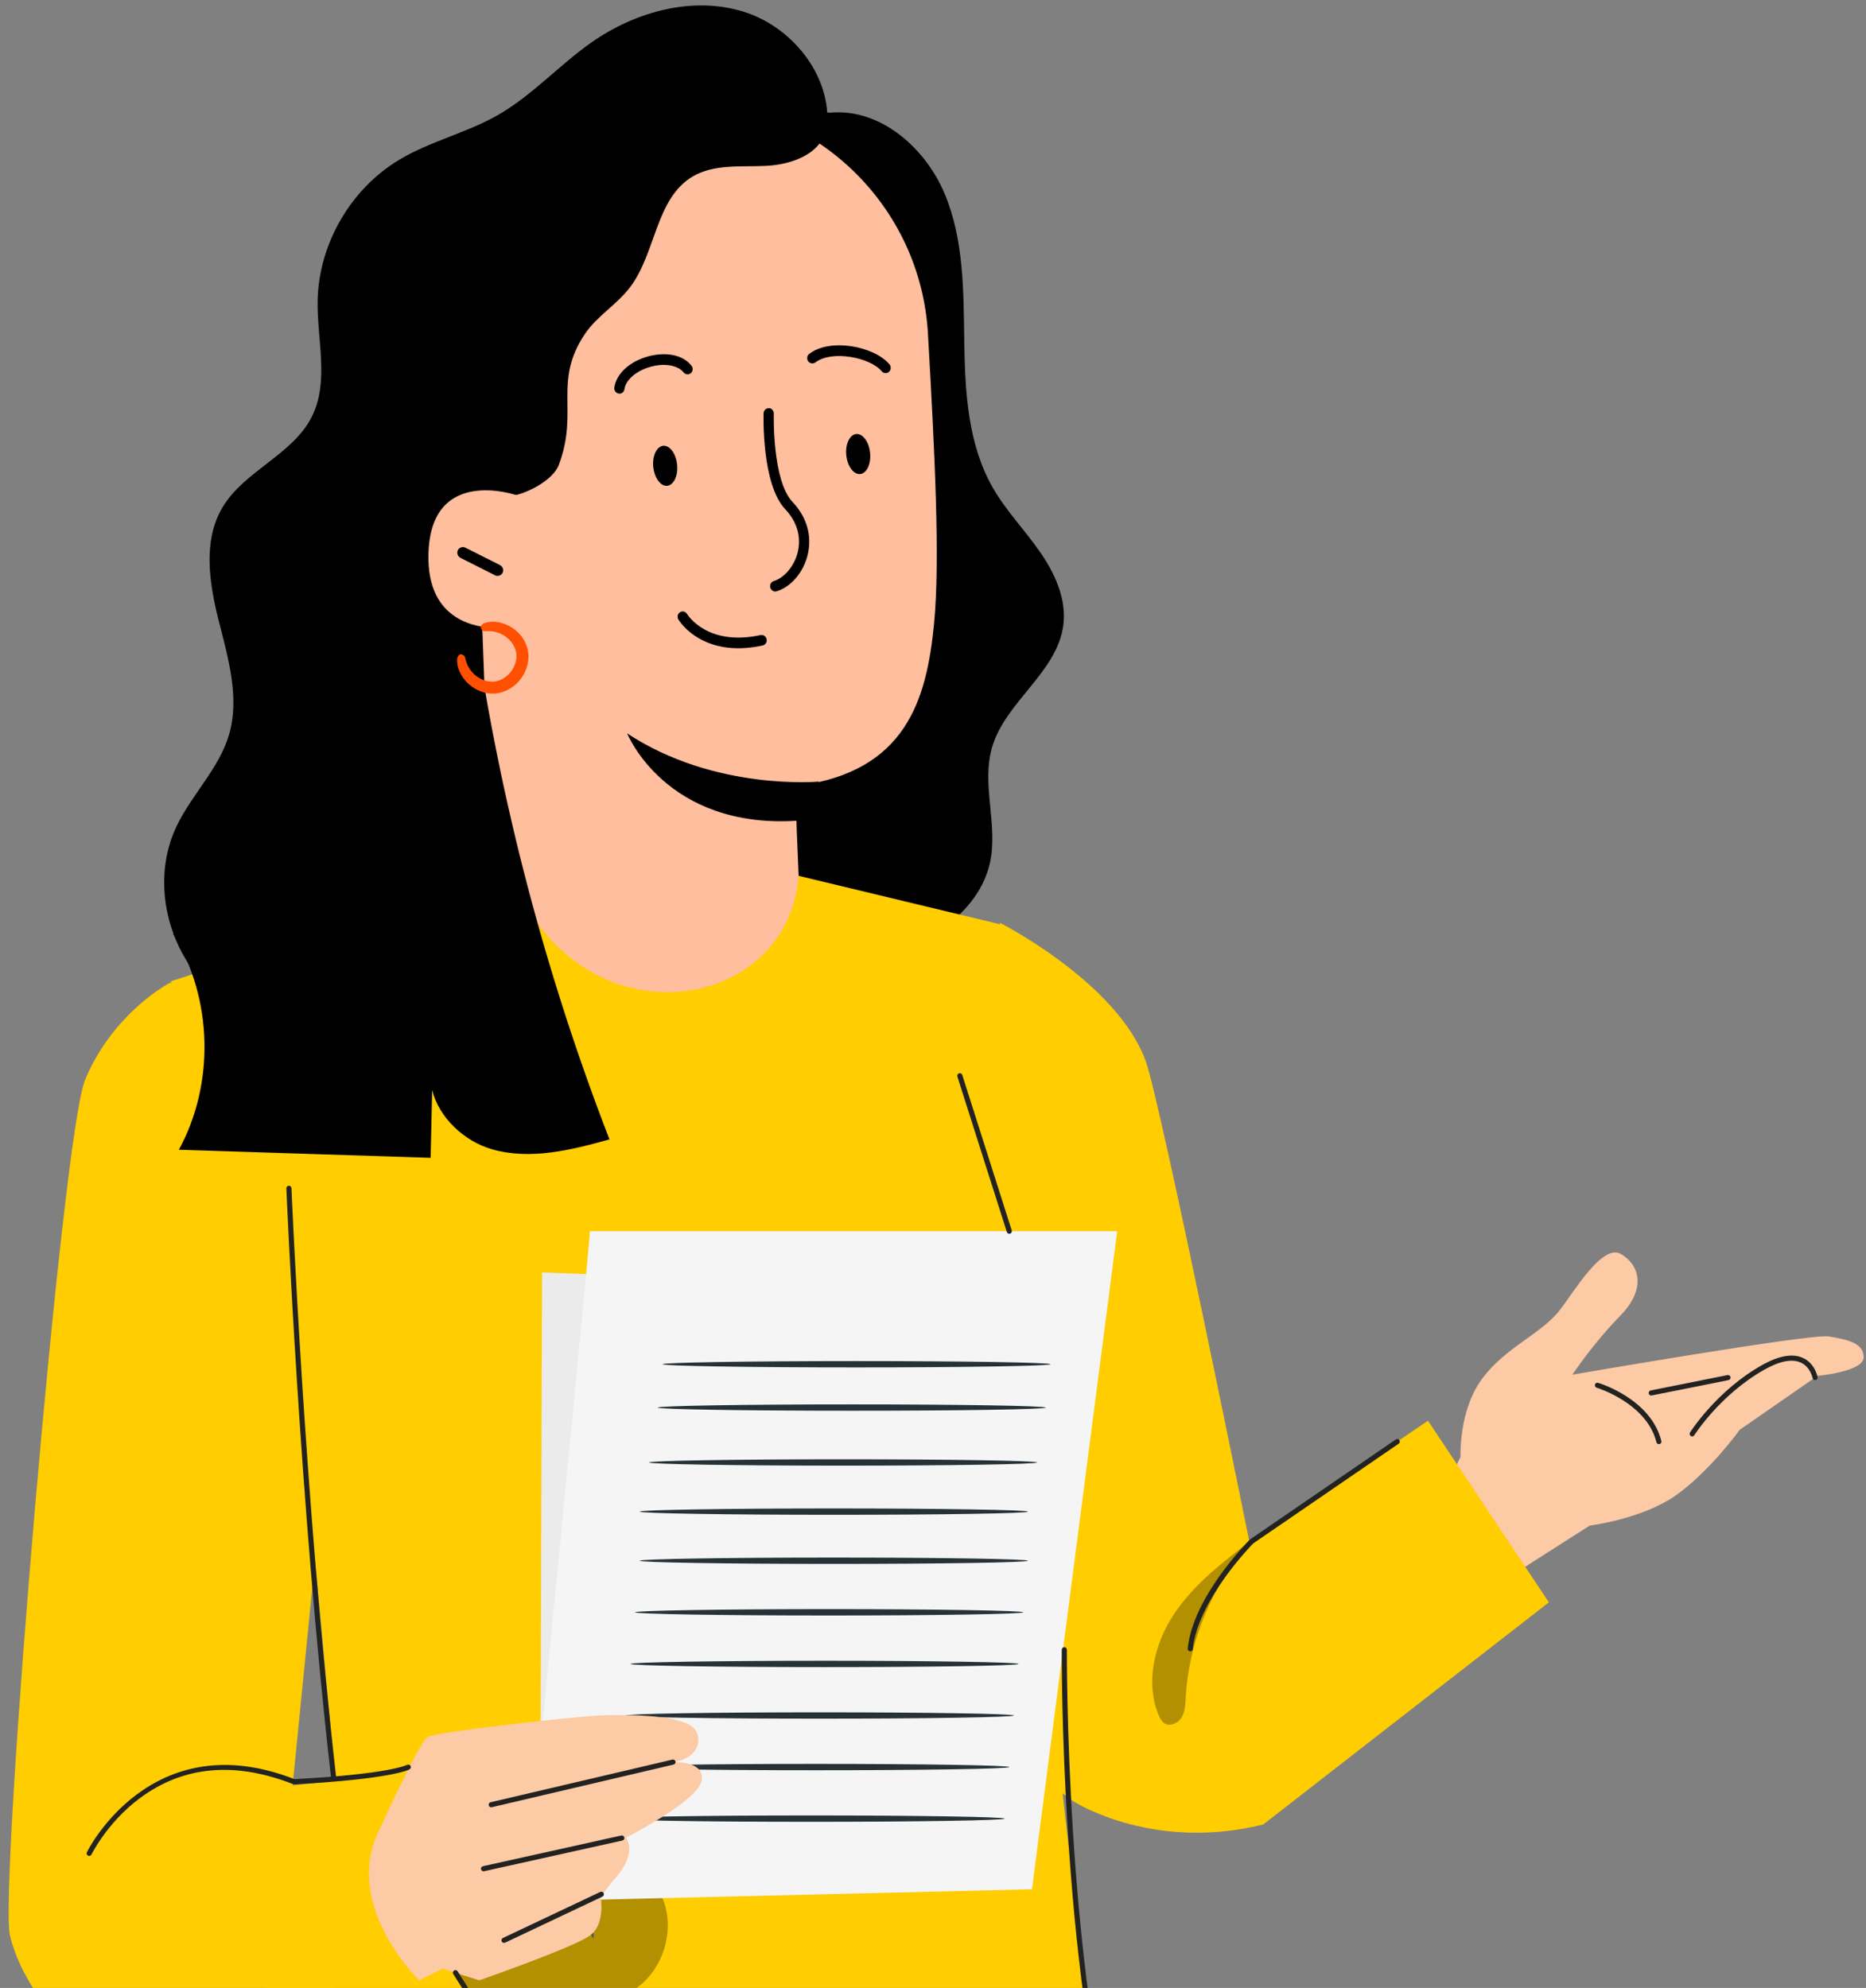
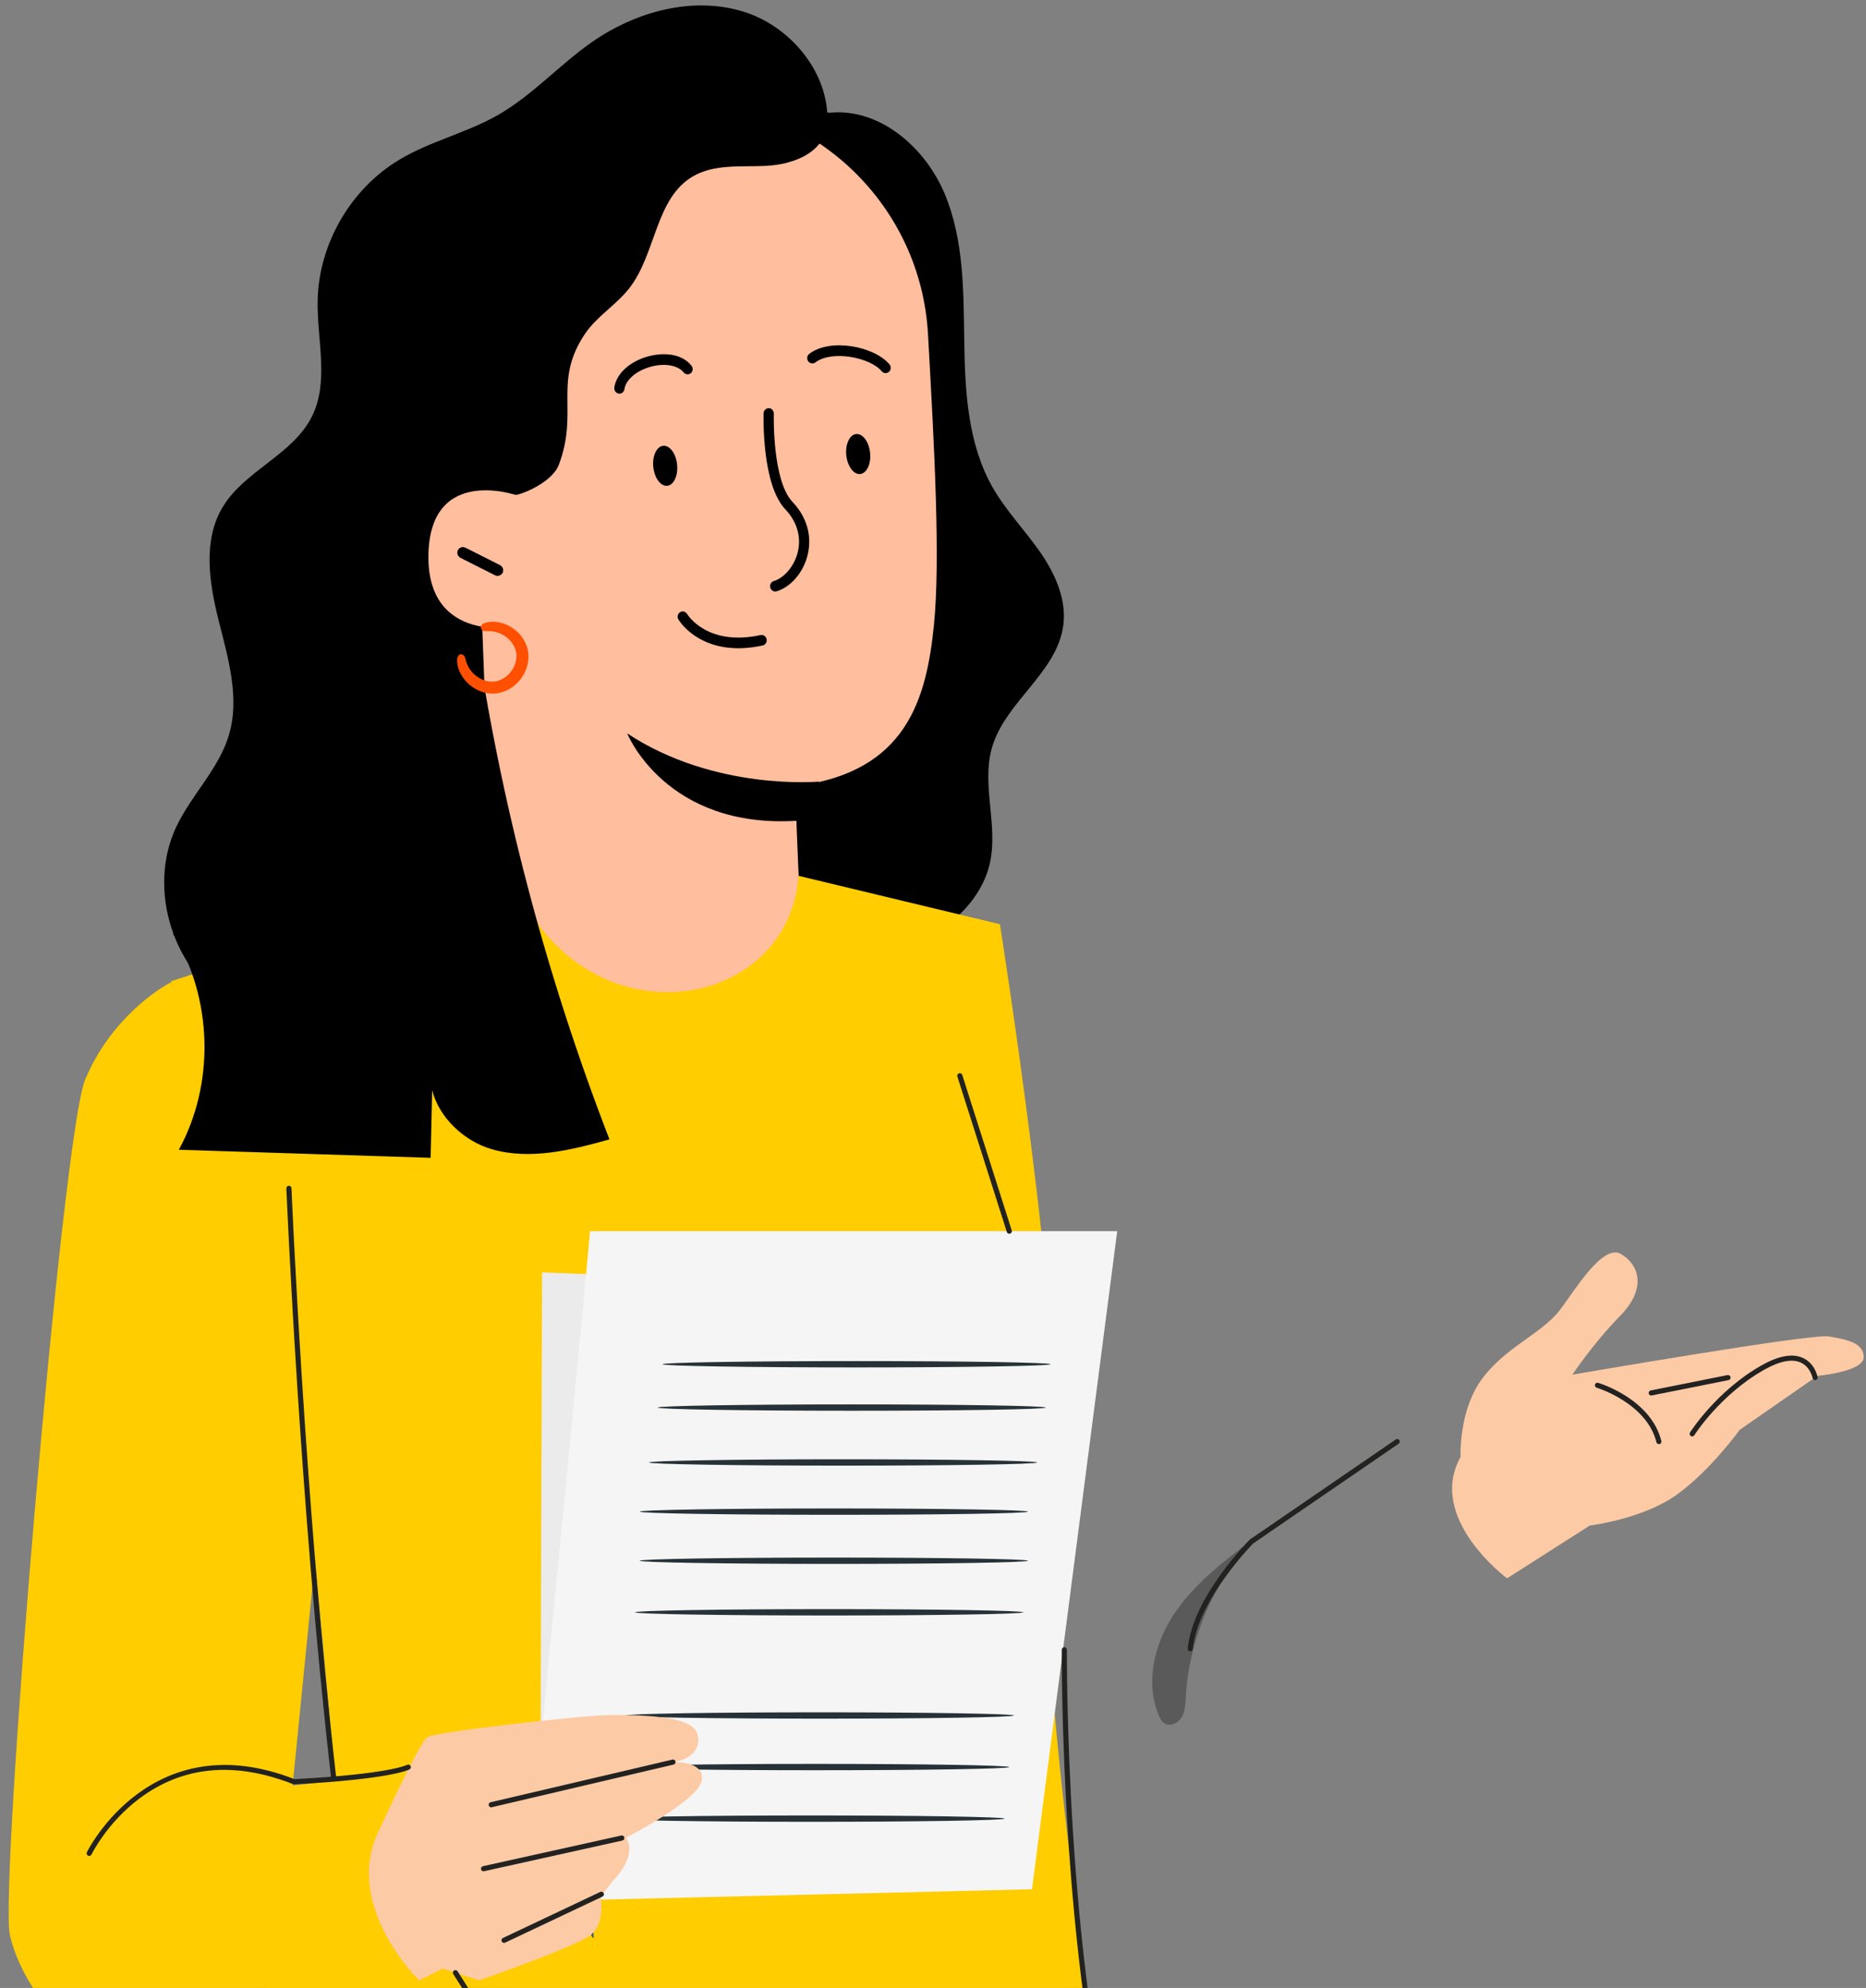
<svg xmlns="http://www.w3.org/2000/svg" width="183" height="195" viewBox="0 0 183 195" fill="none">
  <rect x="0" y="0" width="183" height="195" fill="#808080" stroke="none" />
  <g clip-path="url(#clip0_8276_81273)">
    <path d="M81.022 13.098C81.906 7.934 77.963 2.73 72.96 1.159C67.958 -0.411 62.363 1.124 58.063 4.12C54.864 6.353 52.212 9.349 48.827 11.286C45.748 13.047 42.182 13.85 39.143 15.677C34.387 18.532 31.263 23.927 31.152 29.467C31.077 33.321 32.308 37.431 30.58 40.873C28.701 44.622 23.965 46.167 21.82 49.77C19.877 53.037 20.515 57.177 21.444 60.865C22.373 64.554 23.533 68.428 22.458 72.076C21.479 75.398 18.802 77.932 17.31 81.059C14.342 87.266 17.049 95.576 23.106 98.848L54.919 85.941L81.022 13.098Z" fill="black" />
    <path d="M81.398 11.055C86.3 10.588 90.75 14.477 92.649 19.019C94.547 23.555 94.492 28.634 94.567 33.552C94.638 38.469 94.929 43.603 97.38 47.868C98.671 50.107 100.494 51.988 101.971 54.106C103.447 56.224 104.612 58.753 104.281 61.317C103.683 65.974 98.57 68.839 97.279 73.351C96.235 77.009 97.917 80.983 97.073 84.692C96.426 87.547 94.321 89.911 91.845 91.476C89.369 93.047 86.526 93.92 83.708 94.723L67.742 82.378L71.624 10.052L81.393 11.06L81.398 11.055Z" fill="black" />
    <path d="M46.336 35.639L48.239 86.955C48.561 95.681 56.13 102.361 64.839 101.608C72.965 100.905 78.636 94.056 78.324 85.911C78.179 82.047 77.872 77.129 78.269 77.079C88.862 75.664 90.871 68.639 91.599 61.227C92.212 54.989 91.674 44.436 91.006 32.734C90.288 20.168 80.017 10.262 67.42 9.966L66.17 9.936C52.649 10.408 45.492 22.145 46.341 35.639H46.336Z" fill="#FFBE9D" />
    <path d="M80.318 76.668C80.318 76.668 70.102 77.616 61.509 71.941C61.509 71.941 65.291 81.37 78.269 80.502L80.318 76.668Z" fill="black" />
    <path d="M48.355 52.942C48.275 52.917 48.184 52.992 48.194 53.072C48.204 53.153 48.315 53.203 48.385 53.158C48.455 53.112 48.45 52.992 48.38 52.947C48.345 52.927 48.3 52.927 48.275 52.957" fill="#263238" />
    <path d="M48.546 52.39C48.465 52.365 48.375 52.44 48.385 52.52C48.395 52.601 48.506 52.651 48.576 52.606C48.646 52.56 48.641 52.44 48.571 52.395C48.536 52.375 48.49 52.375 48.465 52.405" fill="#263238" />
-     <path d="M41.469 46.88C38.495 36.417 40.007 24.459 46.692 15.877C53.377 7.296 65.497 2.87 75.783 6.413C77.235 6.915 78.676 7.582 79.736 8.702C80.791 9.816 81.403 11.457 80.961 12.927C80.268 15.245 77.471 16.163 75.05 16.274C72.634 16.384 70.037 16.078 67.948 17.303C64.261 19.465 64.347 24.88 61.73 28.252C60.444 29.913 58.526 31.022 57.355 32.769C54.201 37.491 56.808 40.326 54.789 45.63C54.226 47.101 51.665 48.445 50.108 48.656C48.546 48.867 49.791 48.847 46.456 48.486L41.464 46.88H41.469Z" fill="black" />
+     <path d="M41.469 46.88C38.495 36.417 40.007 24.459 46.692 15.877C53.377 7.296 65.497 2.87 75.783 6.413C77.235 6.915 78.676 7.582 79.736 8.702C80.791 9.816 81.403 11.457 80.961 12.927C80.268 15.245 77.471 16.163 75.05 16.274C72.634 16.384 70.037 16.078 67.948 17.303C64.261 19.465 64.347 24.88 61.73 28.252C60.444 29.913 58.526 31.022 57.355 32.769C54.201 37.491 56.808 40.326 54.789 45.63C54.226 47.101 51.665 48.445 50.108 48.656C48.546 48.867 49.791 48.847 46.456 48.486L41.464 46.88Z" fill="black" />
    <path d="M50.906 48.661C50.69 48.556 42.197 45.585 42.016 54.392C41.836 63.204 50.725 61.563 50.746 61.312C50.766 61.061 50.906 48.656 50.906 48.656V48.661Z" fill="#FFBE9D" />
    <path d="M64.07 45.796C64.176 46.88 64.784 47.708 65.427 47.653C66.075 47.592 66.511 46.669 66.406 45.585C66.3 44.501 65.693 43.673 65.045 43.728C64.397 43.789 63.96 44.712 64.066 45.796H64.07Z" fill="black" />
    <path d="M86.817 36.598C86.687 36.588 86.561 36.527 86.471 36.417C85.316 35.042 81.564 34.324 79.967 35.549C79.746 35.714 79.429 35.669 79.263 35.438C79.098 35.208 79.143 34.881 79.364 34.711C81.418 33.13 85.738 33.963 87.229 35.739C87.41 35.96 87.39 36.286 87.184 36.472C87.079 36.568 86.948 36.608 86.823 36.598H86.817Z" fill="black" />
    <path d="M60.71 38.605C60.71 38.605 60.68 38.605 60.67 38.605C60.394 38.56 60.208 38.289 60.248 38.008C60.444 36.663 61.73 35.474 63.518 34.972C64.929 34.575 66.798 34.605 67.812 35.87C67.993 36.091 67.963 36.422 67.752 36.603C67.541 36.783 67.225 36.753 67.044 36.532C66.471 35.815 65.16 35.594 63.789 35.98C62.398 36.372 61.373 37.255 61.238 38.178C61.197 38.449 60.966 38.635 60.71 38.615V38.605Z" fill="black" />
    <path d="M75.994 58.02C75.793 58.005 75.612 57.86 75.547 57.649C75.462 57.373 75.612 57.082 75.879 57.002C76.943 56.67 77.913 55.501 78.239 54.156C78.45 53.293 78.566 51.597 77.014 49.956C74.698 47.512 74.879 40.823 74.884 40.542C74.894 40.256 75.125 40.03 75.401 40.045C75.678 40.015 75.894 40.301 75.888 40.587C75.888 40.652 75.713 47.106 77.722 49.233C79.128 50.719 79.656 52.56 79.209 54.422C78.802 56.128 77.581 57.569 76.17 58C76.109 58.02 76.049 58.025 75.989 58.02H75.994Z" fill="black" />
    <path d="M71.664 63.555C68.063 63.264 66.607 60.891 66.531 60.765C66.386 60.519 66.456 60.198 66.692 60.053C66.928 59.902 67.234 59.982 67.385 60.228C67.466 60.359 69.394 63.415 74.582 62.296C74.854 62.236 75.125 62.416 75.18 62.697C75.24 62.978 75.07 63.254 74.798 63.314C73.608 63.57 72.568 63.631 71.664 63.555Z" fill="black" />
    <path d="M82.995 44.642C83.101 45.726 83.708 46.554 84.351 46.499C84.999 46.438 85.436 45.515 85.331 44.431C85.225 43.347 84.618 42.519 83.975 42.574C83.327 42.635 82.89 43.558 82.995 44.642Z" fill="black" />
    <path d="M48.882 56.48C49.053 56.454 49.209 56.349 49.294 56.184C49.43 55.907 49.309 55.571 49.023 55.426L45.663 53.73C45.381 53.584 45.04 53.689 44.904 53.97C44.769 54.246 44.889 54.583 45.175 54.728L48.536 56.424C48.646 56.48 48.767 56.5 48.882 56.485V56.48Z" fill="black" />
    <path d="M143.236 142.918C143.236 142.918 143.03 138.391 145.336 135.265C147.641 132.139 151.137 130.864 152.96 128.525C154.326 126.769 157.129 121.982 158.932 122.99C160.735 124.004 161.553 126.358 158.886 129.077C156.219 131.797 154.205 134.843 154.205 134.843C154.205 134.843 177.626 130.794 179.338 131.09C181.051 131.386 182.764 131.682 182.774 133.122C182.784 134.562 178.238 134.959 178.238 134.959L170.609 140.258C170.609 140.258 167.771 144.217 164.451 146.611C161.132 149.005 155.903 149.647 155.903 149.647L147.797 154.821C147.797 154.821 139.886 148.959 143.236 142.918Z" fill="#FCCAA4" />
-     <path d="M98.064 90.518C98.064 90.518 109.56 96.359 112.358 104.072C113.829 108.122 122.533 151.248 122.533 151.248L140.042 139.36L151.9 157.174L123.89 178.963C118.415 180.333 112.614 179.987 107.421 177.779C105.512 176.966 103.98 176.032 103.618 175.034C102.483 171.923 98.064 90.518 98.064 90.518Z" fill="#FFCD00" />
    <g opacity="0.3">
      <path d="M115.115 158.364C113.196 161.264 112.292 165.063 113.643 168.264C113.764 168.55 113.91 168.841 114.166 169.017C114.718 169.398 115.532 169.042 115.878 168.47C116.225 167.898 116.245 167.19 116.285 166.518C116.597 160.943 118.867 155.498 122.599 151.343V151.177C119.836 153.285 117.029 155.468 115.11 158.364H115.115Z" fill="black" />
    </g>
    <path d="M16.763 96.254L50.002 85.485C56.456 102.637 77.26 99.716 78.32 85.911L98.063 90.658C98.063 90.658 104.668 132.535 103.066 141.237C100.489 155.232 106.958 200.672 110.384 217.016C113.352 231.172 100.313 243.437 100.313 243.437H46.667L14.488 232.582C16.095 213.624 26.612 193.952 33.378 179.721L30.299 146.656L16.763 96.254Z" fill="#FFCD00" />
    <g opacity="0.3">
-       <path d="M64.879 185.979C57.898 185.647 50.691 185.346 44.141 187.775C34.166 191.473 27.486 200.757 18.732 206.794L19.556 207.09C27.516 211.672 38.194 211.009 45.527 205.479C49.144 202.749 52.067 198.925 56.301 197.305C58.149 196.597 60.183 196.341 61.896 195.353C65.01 193.551 66.381 189.25 64.884 185.984L64.879 185.979Z" fill="black" />
-     </g>
+       </g>
    <path d="M16.763 96.359C15.713 96.881 10.846 99.892 8.345 105.919C6.08 111.389 -0.083 185.075 0.967 189.797C2.017 194.52 6.949 201.59 15.136 205.263C22.017 208.35 39.806 200.858 47.014 198.208C47.245 198.123 45.402 195.358 44.668 193.506L38.48 174.071L28.697 175.134L32.333 138.582L16.768 96.364L16.763 96.359Z" fill="#FFCD00" />
    <path d="M82.126 16.997C82.136 17.082 82.132 17.162 82.136 17.247L82.126 16.997Z" fill="#263238" />
    <path d="M58.174 190.108C57.988 190.159 57.144 187.444 56.692 183.986C56.23 180.524 56.341 177.688 56.532 177.688C56.737 177.688 56.948 180.479 57.406 183.891C57.852 187.308 58.38 190.058 58.179 190.108H58.174Z" fill="#455A64" />
    <path d="M46.546 61.297L16.979 91.612C20.866 97.905 21.087 106.29 17.541 112.779C25.773 113.045 34 113.305 42.232 113.571C42.282 111.353 42.333 109.135 42.383 106.922C43.031 109.597 45.502 111.951 48.269 112.738C52.021 113.807 56.014 112.814 59.771 111.765C53.483 95.511 49.033 78.545 46.546 61.297Z" fill="black" />
    <path d="M53.162 124.812C53.162 125.695 52.986 179.701 52.986 179.701L98.807 181.221L101.092 126.603L53.162 124.812Z" fill="#EBEBEB" />
    <path d="M57.853 120.772C57.853 121.876 51.499 186.51 51.499 186.51L101.207 185.321L109.565 120.767H57.853V120.772Z" fill="#F5F5F5" />
    <path d="M103.031 133.82C103.031 133.99 94.513 134.131 84 134.131C73.488 134.131 64.97 133.99 64.97 133.82C64.97 133.649 73.488 133.509 84 133.509C94.513 133.509 103.031 133.649 103.031 133.82Z" fill="#263238" />
    <path d="M102.559 138.07C102.559 138.246 94.035 138.381 83.528 138.381C73.021 138.381 64.498 138.241 64.498 138.07C64.498 137.899 73.016 137.759 83.528 137.759C94.04 137.759 102.559 137.899 102.559 138.07Z" fill="#263238" />
    <path d="M101.709 143.454C101.709 143.63 93.191 143.766 82.679 143.766C72.167 143.766 63.648 143.625 63.648 143.454C63.648 143.284 72.167 143.143 82.679 143.143C93.191 143.143 101.709 143.284 101.709 143.454Z" fill="#263238" />
    <path d="M100.806 148.277C100.806 148.453 92.287 148.588 81.775 148.588C71.263 148.588 62.745 148.448 62.745 148.277C62.745 148.106 71.263 147.966 81.775 147.966C92.287 147.966 100.806 148.106 100.806 148.277Z" fill="#263238" />
    <path d="M100.806 153.094C100.806 153.265 92.287 153.405 81.775 153.405C71.263 153.405 62.745 153.265 62.745 153.094C62.745 152.924 71.263 152.783 81.775 152.783C92.287 152.783 100.806 152.924 100.806 153.094Z" fill="#263238" />
    <path d="M100.349 158.153C100.349 158.323 91.83 158.464 81.318 158.464C70.806 158.464 62.288 158.323 62.288 158.153C62.288 157.982 70.806 157.842 81.318 157.842C91.83 157.842 100.349 157.982 100.349 158.153Z" fill="#263238" />
-     <path d="M99.892 163.216C99.892 163.392 91.373 163.527 80.861 163.527C70.349 163.527 61.831 163.387 61.831 163.216C61.831 163.046 70.349 162.905 80.861 162.905C91.373 162.905 99.892 163.046 99.892 163.216Z" fill="#263238" />
    <path d="M99.439 168.274C99.439 168.445 90.921 168.585 80.409 168.585C69.897 168.585 61.378 168.445 61.378 168.274C61.378 168.104 69.897 167.963 80.409 167.963C90.921 167.963 99.439 168.104 99.439 168.274Z" fill="#263238" />
    <path d="M98.982 173.333C98.982 173.508 90.464 173.644 79.952 173.644C69.44 173.644 60.921 173.503 60.921 173.333C60.921 173.162 69.44 173.021 79.952 173.021C90.464 173.021 98.982 173.162 98.982 173.333Z" fill="#263238" />
    <path d="M98.53 178.391C98.53 178.562 90.007 178.702 79.5 178.702C68.993 178.702 60.469 178.562 60.469 178.391C60.469 178.22 68.987 178.08 79.5 178.08C90.012 178.08 98.53 178.22 98.53 178.391Z" fill="#263238" />
    <path d="M37.154 179.6C37.154 179.6 41.112 170.869 41.936 170.377C42.759 169.885 56.923 168.269 59.741 168.234C62.789 168.199 67.49 168.32 68.269 169.81C68.847 170.904 68.314 172.52 66.004 172.851C66.004 172.851 69.158 172.685 68.816 174.663C68.475 176.64 61.383 180.263 61.383 180.263C61.383 180.263 62.704 181.743 60.062 184.548L58.907 186.029C58.907 186.029 59.399 188.663 57.917 189.817C56.436 190.972 46.998 194.254 46.998 194.254L43.407 193.109L41.097 194.254C41.097 194.254 33.578 186.947 37.139 179.6H37.154Z" fill="#FCCAA4" />
    <path d="M45.23 64.574C45.23 64.574 45.16 64.785 45.23 65.166C45.296 65.542 45.507 66.079 45.974 66.601C46.441 67.103 47.184 67.6 48.139 67.665C49.093 67.745 50.138 67.234 50.785 66.375C51.438 65.517 51.649 64.373 51.308 63.48C50.986 62.582 50.303 61.999 49.691 61.688C49.063 61.382 48.485 61.327 48.108 61.367C47.727 61.407 47.536 61.508 47.541 61.528C47.541 61.623 48.41 61.337 49.535 61.979C50.072 62.296 50.645 62.843 50.901 63.615C51.167 64.378 50.981 65.342 50.414 66.089C49.846 66.837 48.967 67.279 48.164 67.234C47.35 67.203 46.667 66.797 46.215 66.37C45.291 65.462 45.326 64.549 45.236 64.574H45.23Z" fill="#FF4F00" />
    <path d="M47.39 67.901C46.567 67.665 45.999 67.163 45.703 66.842C45.266 66.355 44.964 65.763 44.869 65.221C44.824 64.975 44.779 64.534 44.949 64.333L45.065 64.203L45.271 64.172L45.422 64.253C45.577 64.338 45.612 64.484 45.653 64.649C45.723 64.93 45.868 65.517 46.466 66.105C46.692 66.32 47.315 66.832 48.174 66.867C48.867 66.907 49.63 66.516 50.123 65.869C50.61 65.221 50.781 64.378 50.554 63.731C50.288 62.908 49.625 62.446 49.349 62.291C48.621 61.879 48.018 61.899 47.727 61.909C47.566 61.914 47.41 61.919 47.285 61.794L47.174 61.683V61.583L47.139 61.473L47.235 61.322C47.38 61.101 47.817 61.026 48.068 61.001C48.616 60.941 49.264 61.071 49.846 61.357C50.344 61.608 51.233 62.2 51.644 63.349C52.026 64.353 51.8 65.628 51.072 66.591C50.349 67.555 49.183 68.117 48.103 68.026C47.847 68.011 47.611 67.966 47.39 67.901Z" fill="#FF4F00" />
    <path d="M162.688 141.653C162.578 141.653 162.472 141.578 162.447 141.462C161.488 137.628 156.641 136.138 156.591 136.123C156.46 136.083 156.385 135.942 156.42 135.812C156.455 135.681 156.601 135.601 156.732 135.646C156.943 135.706 161.905 137.242 162.929 141.347C162.965 141.482 162.879 141.618 162.749 141.653C162.729 141.653 162.709 141.658 162.688 141.658V141.653Z" fill="#222221" />
    <path d="M165.953 140.9C165.908 140.9 165.863 140.89 165.822 140.86C165.707 140.785 165.667 140.629 165.742 140.514C165.767 140.474 168.339 136.414 172.794 133.91C174.461 132.972 175.822 132.736 176.837 133.212C178.002 133.759 178.243 135.029 178.253 135.079C178.278 135.215 178.188 135.345 178.052 135.37C177.917 135.395 177.786 135.305 177.761 135.17C177.761 135.16 177.55 134.096 176.621 133.664C175.762 133.263 174.557 133.494 173.04 134.347C168.7 136.79 166.189 140.74 166.164 140.78C166.119 140.855 166.033 140.9 165.953 140.9Z" fill="#222221" />
    <path d="M161.935 136.886C161.82 136.886 161.714 136.805 161.689 136.685C161.664 136.55 161.749 136.419 161.885 136.389L169.419 134.884C169.554 134.858 169.685 134.944 169.715 135.079C169.74 135.215 169.655 135.345 169.519 135.375L161.985 136.881C161.985 136.881 161.95 136.881 161.935 136.881V136.886Z" fill="#222221" />
    <path d="M32.73 174.693C32.604 174.693 32.493 174.597 32.478 174.472C29.369 147.349 28.099 116.878 28.084 116.572C28.079 116.432 28.184 116.316 28.325 116.311C28.455 116.311 28.581 116.412 28.586 116.552C28.596 116.858 29.872 147.309 32.976 174.412C32.991 174.547 32.89 174.673 32.755 174.688C32.745 174.688 32.735 174.688 32.724 174.688L32.73 174.693Z" fill="#222221" />
    <path d="M8.747 182.049C8.711 182.049 8.671 182.039 8.636 182.024C8.51 181.964 8.46 181.813 8.521 181.688C8.581 181.562 14.799 169.027 28.877 174.517C38.204 174.025 39.897 173.127 39.917 173.122C40.037 173.057 40.193 173.097 40.258 173.217C40.328 173.338 40.283 173.493 40.163 173.558C40.092 173.599 38.345 174.522 28.852 175.024C28.817 175.024 28.782 175.024 28.746 175.009C23.001 172.751 17.928 173.227 13.669 176.419C10.489 178.802 8.988 181.879 8.973 181.909C8.927 181.999 8.842 182.049 8.747 182.049Z" fill="#222221" />
    <path d="M22.483 206.658C20.203 206.658 17.019 206.217 13.136 204.546C13.011 204.491 12.951 204.345 13.006 204.215C13.061 204.089 13.207 204.029 13.337 204.084C21.142 207.446 26.19 205.665 26.24 205.65L47.044 197.731L44.452 193.636C44.377 193.521 44.412 193.365 44.533 193.29C44.648 193.215 44.804 193.25 44.879 193.37L47.636 197.721C47.677 197.786 47.687 197.862 47.662 197.937C47.636 198.012 47.581 198.067 47.511 198.092L26.416 206.122C26.306 206.162 24.909 206.658 22.483 206.658Z" fill="#222221" />
    <path d="M98.982 121.023C98.877 121.023 98.776 120.953 98.741 120.848L93.889 105.597C93.849 105.467 93.919 105.326 94.055 105.281C94.186 105.241 94.326 105.311 94.371 105.447L99.223 120.697C99.263 120.828 99.193 120.968 99.057 121.013C99.032 121.023 99.007 121.023 98.982 121.023Z" fill="#222221" />
    <path d="M109.701 212.158C109.59 212.158 109.49 212.088 109.46 211.978C103.99 193.094 104.121 162.137 104.126 161.826C104.126 161.686 104.241 161.575 104.377 161.575C104.517 161.575 104.628 161.691 104.628 161.826C104.628 162.137 104.492 193.024 109.942 211.837C109.982 211.968 109.901 212.108 109.771 212.148C109.746 212.153 109.726 212.158 109.701 212.158Z" fill="#222221" />
    <path d="M116.732 161.977C116.732 161.977 116.717 161.977 116.707 161.977C116.571 161.962 116.466 161.841 116.481 161.701C116.988 156.652 122.352 151.238 122.578 151.012L136.888 141.196C137.003 141.116 137.159 141.146 137.234 141.262C137.315 141.377 137.284 141.533 137.169 141.613L122.9 151.398C122.9 151.398 117.47 156.883 116.978 161.756C116.963 161.886 116.858 161.982 116.727 161.982L116.732 161.977Z" fill="#222221" />
    <path d="M48.174 177.282C48.058 177.282 47.958 177.202 47.928 177.086C47.898 176.951 47.978 176.815 48.114 176.785L65.944 172.6C66.074 172.565 66.215 172.65 66.245 172.786C66.275 172.921 66.195 173.057 66.059 173.087L48.229 177.272C48.229 177.272 48.189 177.277 48.174 177.277V177.282Z" fill="#222221" />
    <path d="M47.421 183.555C47.305 183.555 47.2 183.474 47.175 183.359C47.144 183.224 47.23 183.088 47.365 183.058L60.926 180.047C61.062 180.017 61.197 180.102 61.228 180.238C61.258 180.373 61.172 180.509 61.037 180.539L47.476 183.55C47.476 183.55 47.441 183.555 47.421 183.555Z" fill="#222221" />
    <path d="M49.43 190.58C49.334 190.58 49.244 190.525 49.204 190.435C49.143 190.309 49.199 190.159 49.324 190.098L58.867 185.582C58.993 185.522 59.143 185.577 59.204 185.702C59.264 185.828 59.209 185.978 59.083 186.039L49.54 190.555C49.505 190.57 49.47 190.58 49.435 190.58H49.43Z" fill="#222221" />
  </g>
  <defs>
    <clipPath id="clip0_8276_81273">
      <rect width="181.933" height="242.905" fill="white" transform="translate(0.846 0.532)" />
    </clipPath>
  </defs>
</svg>